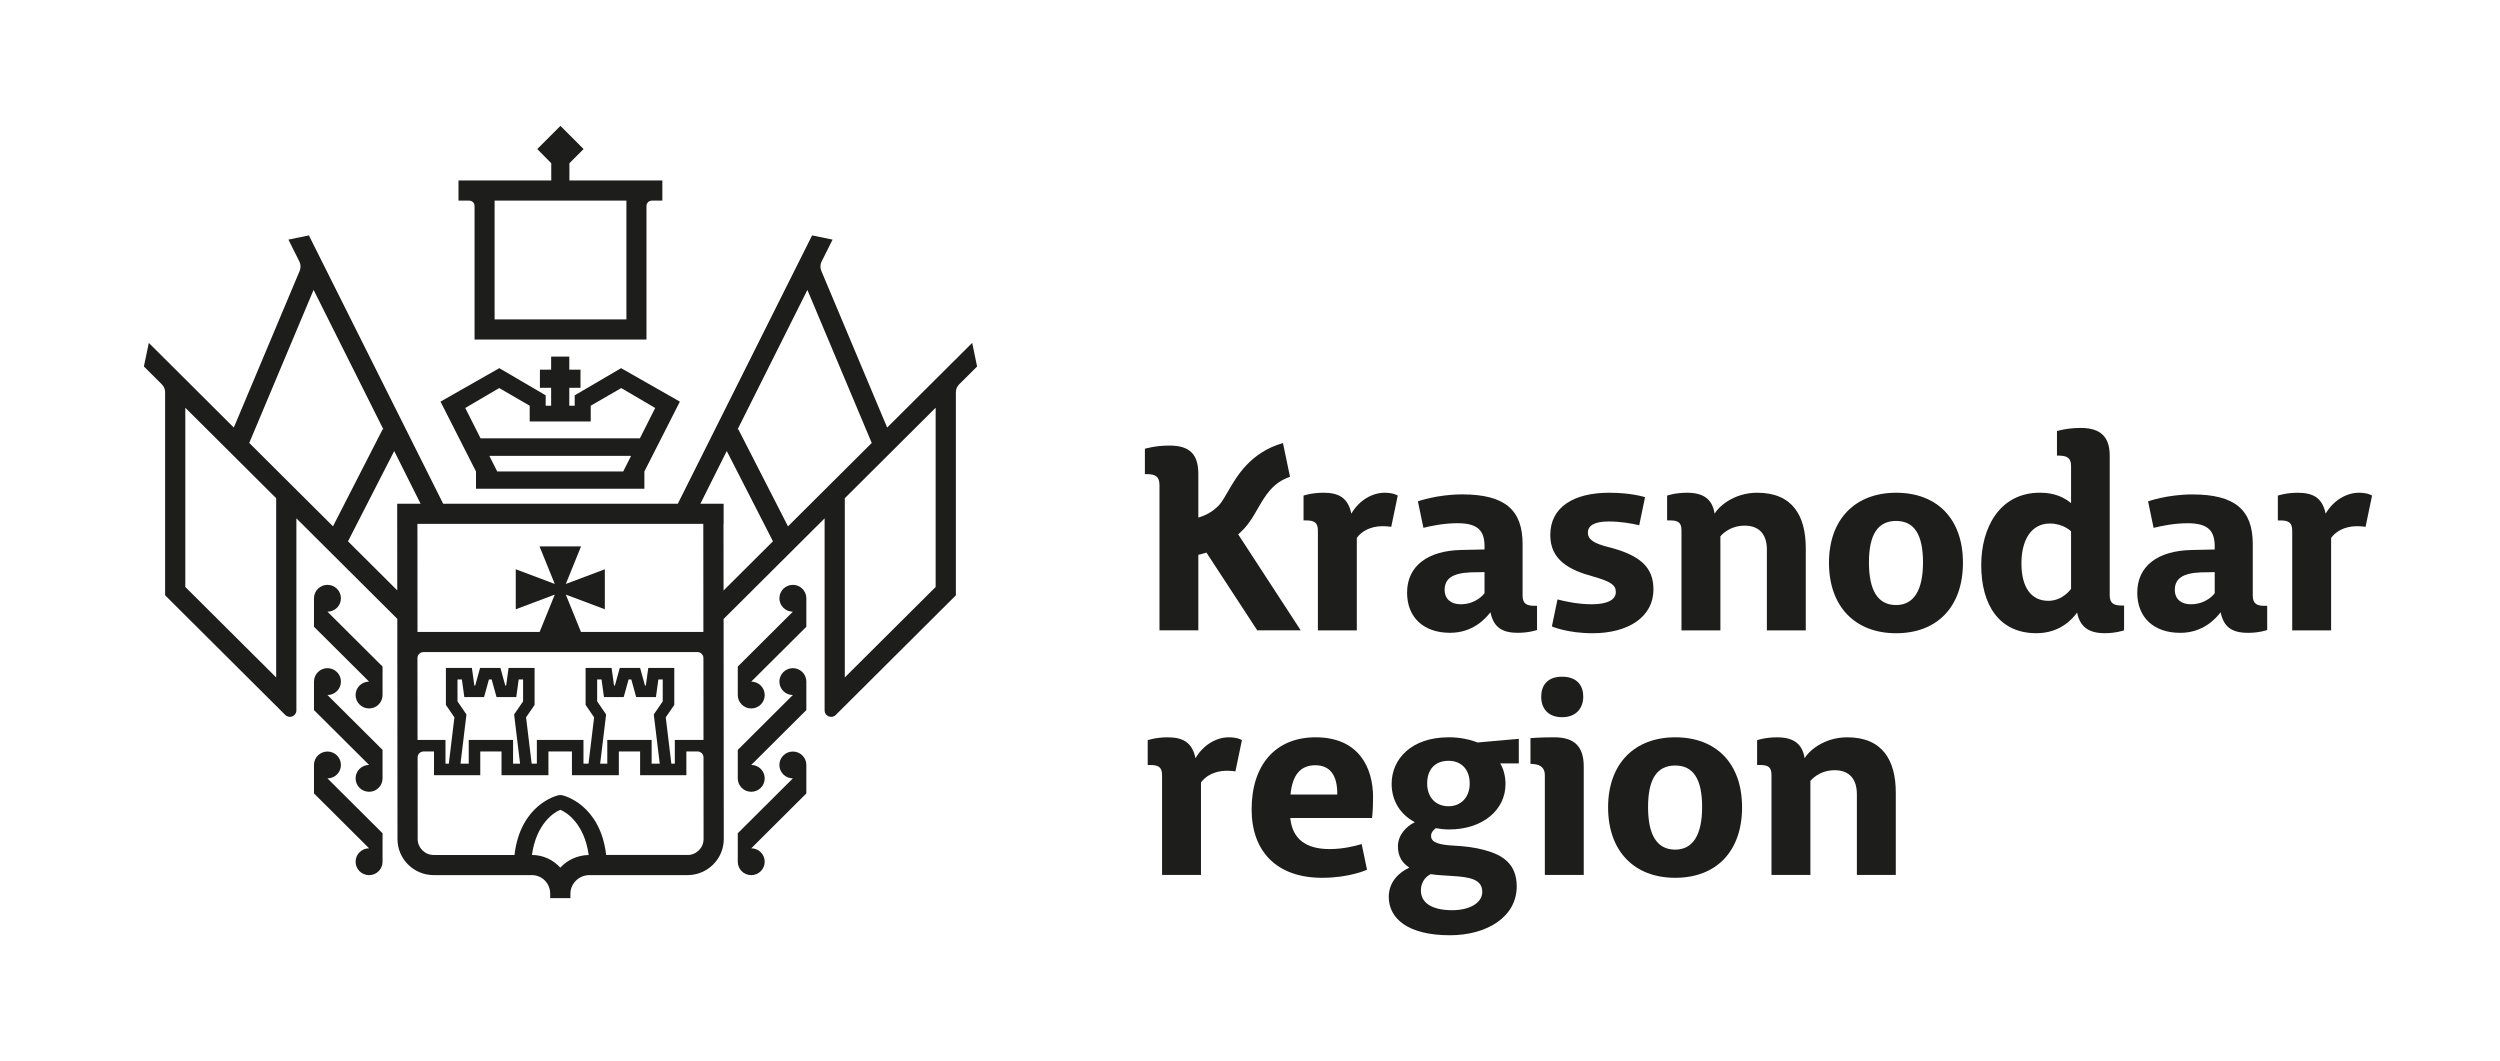
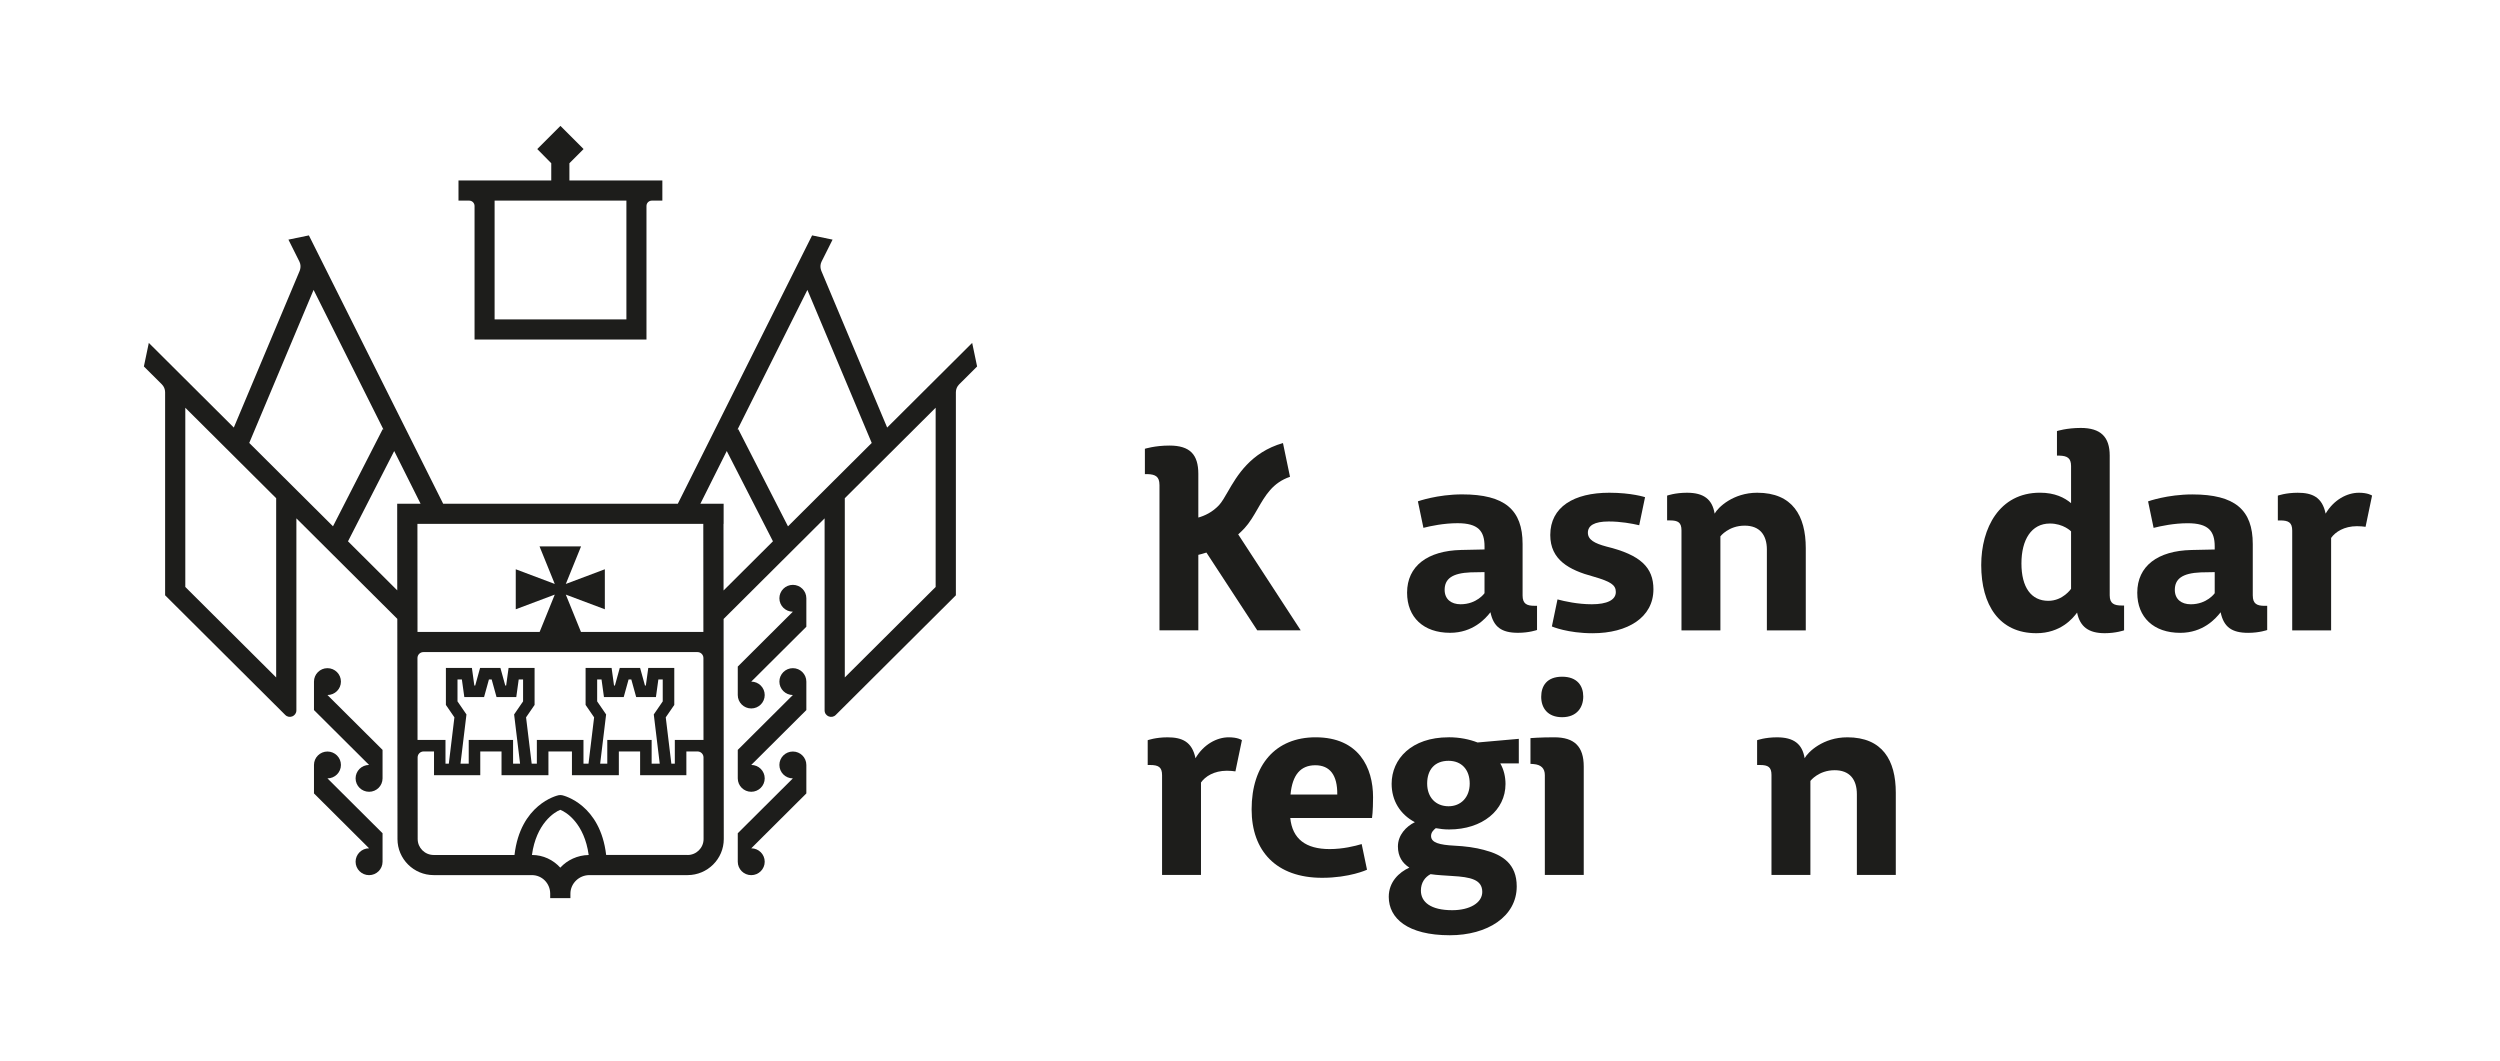
<svg xmlns="http://www.w3.org/2000/svg" width="139" height="59" viewBox="0 0 139 59" fill="none">
  <path d="M44.083 41.785C43.67 41.785 43.334 42.119 43.334 42.531C43.334 42.943 43.67 43.278 44.083 43.278L41.02 46.329V47.912C41.02 48.324 41.355 48.658 41.769 48.658C42.183 48.658 42.518 48.324 42.518 47.912C42.518 47.5 42.183 47.166 41.769 47.166L44.833 44.114V42.531C44.833 42.119 44.497 41.785 44.083 41.785Z" fill="#1D1D1B" />
  <path d="M44.083 37.15C43.67 37.15 43.334 37.485 43.334 37.897C43.334 38.309 43.67 38.643 44.083 38.643L41.02 41.694V43.277C41.02 43.689 41.355 44.023 41.769 44.023C42.183 44.023 42.518 43.689 42.518 43.277C42.518 42.865 42.183 42.531 41.769 42.531L44.833 39.48V37.897C44.833 37.485 44.497 37.15 44.083 37.15Z" fill="#1D1D1B" />
  <path d="M44.083 32.518C43.67 32.518 43.334 32.852 43.334 33.264C43.334 33.676 43.67 34.01 44.083 34.01L41.02 37.061V38.644C41.02 39.056 41.355 39.39 41.769 39.39C42.183 39.39 42.518 39.056 42.518 38.644C42.518 38.232 42.183 37.898 41.769 37.898L44.833 34.847V33.264C44.833 32.852 44.497 32.518 44.083 32.518Z" fill="#1D1D1B" />
  <path d="M18.956 42.531C18.956 42.119 18.62 41.785 18.206 41.785C17.793 41.785 17.457 42.119 17.457 42.531V44.114L20.521 47.166C20.107 47.166 19.771 47.5 19.771 47.912C19.771 48.324 20.107 48.658 20.521 48.658C20.935 48.658 21.27 48.324 21.27 47.912V46.329L18.206 43.278C18.62 43.278 18.956 42.943 18.956 42.531Z" fill="#1D1D1B" />
  <path d="M18.956 37.897C18.956 37.485 18.62 37.15 18.206 37.15C17.793 37.15 17.457 37.485 17.457 37.897V39.48L20.521 42.531C20.107 42.531 19.771 42.865 19.771 43.277C19.771 43.689 20.107 44.023 20.521 44.023C20.935 44.023 21.27 43.689 21.27 43.277V41.694L18.206 38.643C18.62 38.643 18.956 38.309 18.956 37.897Z" fill="#1D1D1B" />
-   <path d="M18.956 33.264C18.956 32.852 18.62 32.518 18.206 32.518C17.793 32.518 17.457 32.852 17.457 33.264V34.847L20.521 37.898C20.107 37.898 19.771 38.232 19.771 38.644C19.771 39.056 20.107 39.39 20.521 39.39C20.935 39.39 21.27 39.056 21.27 38.644V37.061L18.206 34.01C18.62 34.01 18.956 33.676 18.956 33.264Z" fill="#1D1D1B" />
  <path d="M54.053 19.065L49.326 23.772L45.664 15.057C45.65 15.024 45.641 14.989 45.633 14.955C45.602 14.816 45.617 14.67 45.681 14.541L46.291 13.323L45.153 13.088L43.96 15.471L37.687 28.007H24.64L18.366 15.471L17.174 13.088L16.036 13.323L16.645 14.541C16.71 14.67 16.725 14.816 16.693 14.955C16.686 14.99 16.677 15.024 16.663 15.057L13 23.772L8.274 19.065L8 20.375L8.998 21.369C9.115 21.485 9.18 21.643 9.18 21.807V33.098L15.86 39.751C16.089 39.979 16.479 39.818 16.479 39.496V28.82L22.09 34.408L22.091 35.697V36.256L22.1 46.651C22.1 47.757 23.003 48.656 24.113 48.656H29.572C30.143 48.656 30.591 49.12 30.591 49.689V49.936H31.715V49.689C31.715 49.12 32.197 48.656 32.769 48.656H38.228C39.338 48.656 40.242 47.757 40.242 46.651L40.233 35.701V35.138V34.414L45.848 28.821V39.497C45.848 39.819 46.239 39.98 46.467 39.752L53.147 33.099V21.808C53.147 21.643 53.212 21.486 53.33 21.37L54.327 20.376L54.053 19.066L54.053 19.065ZM32.302 35.137L31.459 33.06L33.629 33.876V31.651L31.459 32.468L32.307 30.378H29.997L30.845 32.468L28.676 31.651V33.876L30.845 33.06L30.003 35.137H23.213L23.209 29.127H39.103L39.108 35.137H32.301H32.302ZM15.355 37.666L10.303 32.635V22.671L15.355 27.701V37.666ZM15.699 26.46L13.858 24.627L17.435 16.118L21.321 23.883L21.278 23.861L18.514 29.263L15.699 26.46L15.699 26.46ZM19.349 30.097L21.918 25.077L23.384 28.008H22.084V28.566V29.127L22.087 32.825L19.348 30.097L19.349 30.097ZM23.546 36.256H38.779C38.962 36.256 39.11 36.403 39.11 36.586L39.114 41.14H37.52V42.459H37.327L37.016 39.884L37.49 39.194V37.138H36.044L35.909 38.115H35.86L35.59 37.138H34.459L34.189 38.115H34.14L34.005 37.138H32.559V39.194L33.033 39.884L32.721 42.459H32.441V41.14H29.849V42.459H29.561L29.249 39.884L29.723 39.194V37.138H28.277L28.142 38.115H28.093L27.823 37.138H26.692L26.422 38.115H26.373L26.238 37.138H24.792V39.194L25.265 39.884L24.954 42.459H24.769V41.14H23.215L23.211 36.587C23.211 36.404 23.359 36.256 23.542 36.256H23.546ZM36.68 42.46H36.231V41.141H33.765V42.46H33.369L33.7 39.723L33.202 38.997V37.778H33.445L33.58 38.756H34.679L34.949 37.778H35.101L35.371 38.756H36.47L36.605 37.778H36.848V38.997L36.35 39.723L36.681 42.46H36.68ZM28.915 42.46H28.527V41.141H26.061V42.46H25.604L25.935 39.723L25.437 38.997V37.778H25.68L25.816 38.756H26.914L27.184 37.778H27.337L27.607 38.756H28.705L28.84 37.778H29.083V38.997L28.585 39.723L28.916 42.46H28.915ZM31.152 48.242C30.758 47.81 30.207 47.538 29.576 47.536C29.815 45.789 30.82 45.151 31.153 45.026C31.491 45.153 32.493 45.792 32.731 47.538C32.113 47.549 31.54 47.817 31.152 48.242ZM38.228 47.536H33.702C33.376 44.732 31.354 44.237 31.261 44.216C31.191 44.2 31.118 44.2 31.049 44.216C30.955 44.237 28.932 44.725 28.606 47.537H24.113C23.622 47.537 23.223 47.14 23.223 46.651L23.22 42.112C23.22 41.929 23.368 41.781 23.552 41.781H24.131V43.1H26.703V41.781H27.885V43.1H30.493V41.781H31.8V43.1H34.408V41.781H35.59V43.1H38.162V41.781H38.783C38.966 41.781 39.115 41.929 39.115 42.112L39.119 46.651C39.119 47.14 38.72 47.538 38.23 47.538L38.228 47.536ZM40.23 32.831L40.227 29.126H40.234V28.007H40.226H38.941L40.408 25.077L42.976 30.096L40.23 32.831V32.831ZM43.812 29.264L41.048 23.863L41.005 23.884L44.891 16.119L48.468 24.628L46.627 26.462L43.812 29.265L43.812 29.264ZM52.022 32.635L46.971 37.665V27.701L52.022 22.67V32.635Z" fill="#1D1D1B" />
  <path d="M26.385 11.452V18.878H35.944V11.452C35.944 11.288 36.076 11.155 36.239 11.155H36.827V10.035H31.659V9.076L32.447 8.287L31.16 7L29.872 8.287L30.65 9.076V10.034H25.492V11.155H26.089C26.252 11.155 26.385 11.288 26.385 11.451V11.452ZM27.5 11.155H34.828V17.757H27.5V11.155Z" fill="#1D1D1B" />
-   <path d="M26.466 27.172H35.828V26.213L37.801 22.331L34.533 20.47L31.953 21.98V22.557H31.652V21.563H32.276V20.554H31.652V19.826H30.643V20.554H30.019V21.563H30.643V22.557H30.34V21.98L27.76 20.47L24.492 22.331L26.465 26.213V27.172H26.466ZM34.651 26.213H27.645L27.209 25.348H35.087L34.651 26.213H34.651ZM25.867 22.684L27.755 21.576L29.451 22.557V23.433H32.845V22.557L34.541 21.576L36.428 22.684L35.578 24.372H26.719L25.869 22.684H25.867Z" fill="#1D1D1B" />
  <path d="M80.54 40.994C78.479 40.994 77.375 42.199 77.375 43.579C77.375 44.508 77.84 45.277 78.667 45.713C78.188 45.945 77.724 46.424 77.724 47.063C77.724 47.615 77.971 47.993 78.362 48.239C77.781 48.501 77.215 49.038 77.215 49.865C77.215 51.056 78.26 52 80.612 52C82.689 52 84.33 50.969 84.33 49.284C84.33 48.036 83.545 47.528 82.544 47.266C82.035 47.121 81.455 47.048 80.859 47.019C80.046 46.975 79.567 46.859 79.567 46.481C79.567 46.293 79.683 46.162 79.829 46.046C80.061 46.089 80.308 46.118 80.569 46.118C82.428 46.118 83.706 45.044 83.706 43.592C83.706 43.2 83.618 42.794 83.415 42.445H84.446V41.079L82.152 41.282C81.702 41.108 81.164 40.992 80.54 40.992V40.994ZM80.744 48.705C81.775 48.763 82.414 48.908 82.414 49.59C82.414 50.2 81.717 50.607 80.744 50.607C79.553 50.607 79.002 50.157 79.002 49.518C79.002 49.068 79.234 48.763 79.54 48.603C79.917 48.661 80.338 48.675 80.745 48.705H80.744ZM80.54 44.828C79.829 44.828 79.35 44.334 79.35 43.565C79.35 42.795 79.771 42.301 80.54 42.301C81.266 42.301 81.716 42.795 81.716 43.565C81.716 44.334 81.223 44.828 80.54 44.828Z" fill="#1D1D1B" />
  <path d="M86.415 40.994C85.63 40.994 85.094 41.039 85.094 41.039V42.469L85.268 42.482C85.686 42.518 85.893 42.72 85.893 43.1V48.646H88.056V42.62C88.056 41.502 87.534 40.994 86.416 40.994H86.415Z" fill="#1D1D1B" />
  <path d="M86.853 39.876C87.68 39.876 88.029 39.324 88.029 38.728C88.029 38.133 87.695 37.625 86.853 37.625C86.01 37.625 85.691 38.133 85.691 38.743C85.691 39.353 86.04 39.876 86.853 39.876Z" fill="#1D1D1B" />
-   <path d="M93.142 40.994C90.891 40.994 89.41 42.447 89.41 44.886C89.41 47.325 90.862 48.806 93.142 48.806C95.421 48.806 96.859 47.34 96.859 44.886C96.859 42.432 95.407 40.994 93.142 40.994ZM93.142 47.239C92.126 47.239 91.632 46.425 91.632 44.872C91.632 43.318 92.125 42.563 93.142 42.563C94.159 42.563 94.638 43.333 94.638 44.872C94.638 46.411 94.129 47.239 93.142 47.239Z" fill="#1D1D1B" />
  <path d="M102.704 40.995C101.369 40.995 100.526 41.808 100.338 42.156C100.207 41.358 99.728 40.995 98.799 40.995C98.131 40.995 97.695 41.155 97.695 41.155V42.534H97.855C98.305 42.534 98.494 42.65 98.494 43.086V48.647H100.658V43.419C100.658 43.419 101.108 42.824 102.008 42.824C102.836 42.824 103.242 43.332 103.242 44.16V48.647H105.406V44.073C105.406 42.272 104.666 40.994 102.705 40.994L102.704 40.995Z" fill="#1D1D1B" />
  <path d="M66.469 42.157C66.28 41.242 65.729 40.995 64.916 40.995C64.248 40.995 63.812 41.155 63.812 41.155V42.534H63.943C64.408 42.534 64.611 42.65 64.611 43.1V48.647H66.775V43.507C67.007 43.173 67.5 42.853 68.212 42.853C68.394 42.853 68.557 42.869 68.689 42.889L69.051 41.151C69.031 41.137 68.812 40.994 68.314 40.994C67.661 40.994 66.92 41.386 66.47 42.156L66.469 42.157Z" fill="#1D1D1B" />
  <path d="M73.147 40.994C70.926 40.994 69.59 42.519 69.59 45.002C69.59 47.325 70.969 48.806 73.51 48.806C75.034 48.806 75.988 48.365 76.006 48.357L75.709 46.93C75.339 47.042 74.665 47.209 73.932 47.209C72.596 47.209 71.855 46.642 71.739 45.48H76.284C76.284 45.48 76.342 45.132 76.342 44.319C76.342 42.693 75.558 40.994 73.148 40.994H73.147ZM71.753 44.175C71.855 43.071 72.32 42.548 73.132 42.548C73.944 42.548 74.366 43.1 74.352 44.175H71.753Z" fill="#1D1D1B" />
  <path d="M98.238 30.562V35.049H100.401V30.475C100.401 28.674 99.661 27.396 97.701 27.396C96.365 27.396 95.522 28.21 95.334 28.558C95.203 27.759 94.724 27.396 93.795 27.396C93.127 27.396 92.691 27.556 92.691 27.556V28.935H92.851C93.301 28.935 93.49 29.051 93.49 29.488V35.049H95.654V29.821C95.654 29.821 96.104 29.226 97.005 29.226C97.832 29.226 98.239 29.734 98.239 30.562L98.238 30.562Z" fill="#1D1D1B" />
-   <path d="M105.423 27.396C103.172 27.396 101.691 28.849 101.691 31.288C101.691 33.727 103.144 35.208 105.423 35.208C107.703 35.208 109.14 33.742 109.14 31.288C109.14 28.834 107.689 27.396 105.423 27.396ZM105.423 33.64C104.407 33.64 103.913 32.827 103.913 31.273C103.913 29.72 104.406 28.965 105.423 28.965C106.44 28.965 106.919 29.735 106.919 31.273C106.919 32.812 106.411 33.64 105.423 33.64Z" fill="#1D1D1B" />
  <path d="M117.3 33.101V25.332C117.3 24.286 116.792 23.793 115.688 23.793C114.904 23.793 114.367 23.967 114.367 23.967V25.333H114.512C114.933 25.347 115.151 25.463 115.151 25.913V27.975C114.788 27.67 114.251 27.394 113.423 27.394C111.158 27.394 110.156 29.369 110.156 31.416C110.156 33.638 111.158 35.206 113.22 35.206C114.571 35.206 115.253 34.379 115.486 34.059C115.645 34.843 116.124 35.206 117.025 35.206C117.649 35.206 118.099 35.046 118.099 35.046V33.667H117.983C117.547 33.667 117.3 33.565 117.3 33.101L117.3 33.101ZM115.151 32.738C115.151 32.738 114.701 33.406 113.887 33.406C112.929 33.406 112.392 32.65 112.392 31.329C112.392 30.008 112.944 29.108 113.975 29.108C114.73 29.108 115.151 29.543 115.151 29.543V32.738Z" fill="#1D1D1B" />
  <path d="M85.457 33.682H85.314C84.885 33.682 84.656 33.568 84.656 33.11V30.249C84.656 28.347 83.669 27.488 81.295 27.488C79.913 27.488 78.843 27.872 78.835 27.874L79.142 29.348C79.541 29.246 80.276 29.09 81.038 29.09C82.182 29.09 82.54 29.519 82.54 30.378V30.55L81.238 30.578C79.379 30.621 78.234 31.465 78.234 32.953C78.234 34.326 79.15 35.184 80.623 35.184C81.882 35.184 82.583 34.412 82.869 34.04C83.04 34.856 83.484 35.184 84.4 35.184C85.029 35.184 85.459 35.027 85.459 35.027V33.682H85.457ZM82.539 32.982C82.539 32.982 82.11 33.597 81.209 33.597C80.68 33.597 80.322 33.311 80.322 32.796C80.322 32.195 80.723 31.866 81.767 31.823L82.539 31.809V32.982Z" fill="#1D1D1B" />
  <path d="M125.254 33.112V30.251C125.254 28.349 124.267 27.49 121.893 27.49C120.51 27.49 119.441 27.873 119.433 27.876L119.74 29.35C120.139 29.248 120.873 29.092 121.636 29.092C122.78 29.092 123.138 29.521 123.138 30.38V30.552L121.836 30.58C119.976 30.623 118.832 31.467 118.832 32.955C118.832 34.328 119.748 35.186 121.221 35.186C122.48 35.186 123.181 34.414 123.467 34.042C123.638 34.858 124.082 35.186 124.997 35.186C125.626 35.186 126.056 35.029 126.056 35.029V33.684H125.913C125.484 33.684 125.255 33.57 125.255 33.112H125.254ZM123.138 32.983C123.138 32.983 122.708 33.598 121.807 33.598C121.278 33.598 120.92 33.312 120.92 32.797C120.92 32.196 121.321 31.868 122.365 31.824L123.138 31.81V32.983Z" fill="#1D1D1B" />
-   <path d="M77.714 27.554C77.695 27.54 77.475 27.396 76.978 27.396C76.324 27.396 75.584 27.789 75.134 28.558C74.945 27.643 74.393 27.396 73.58 27.396C72.912 27.396 72.477 27.556 72.477 27.556V28.935H72.607C73.072 28.935 73.275 29.051 73.275 29.502V35.049H75.439V29.908C75.671 29.574 76.165 29.255 76.876 29.255C77.058 29.255 77.221 29.271 77.353 29.291L77.715 27.553L77.714 27.554Z" fill="#1D1D1B" />
  <path d="M131.149 27.397C130.496 27.397 129.756 27.789 129.305 28.558C129.116 27.643 128.565 27.397 127.752 27.397C127.084 27.397 126.648 27.557 126.648 27.557V28.936H126.779C127.244 28.936 127.447 29.052 127.447 29.502V35.049H129.61V29.909C129.843 29.575 130.336 29.256 131.048 29.256C131.23 29.256 131.393 29.272 131.525 29.291L131.887 27.554C131.867 27.54 131.648 27.396 131.15 27.396L131.149 27.397Z" fill="#1D1D1B" />
  <path d="M91.931 32.77C91.931 31.55 91.22 30.853 89.317 30.388C88.664 30.214 88.286 30.011 88.286 29.619C88.286 29.226 88.635 28.994 89.448 28.994C90.115 28.994 90.733 29.109 91.14 29.203L91.465 27.643C91.449 27.638 90.712 27.396 89.477 27.396C87.516 27.396 86.195 28.181 86.195 29.748C86.195 31.128 87.241 31.694 88.591 32.057C89.55 32.333 89.84 32.522 89.84 32.914C89.84 33.364 89.346 33.597 88.504 33.597C87.727 33.597 86.996 33.434 86.597 33.327L86.284 34.831C86.3 34.839 87.166 35.208 88.547 35.208C90.508 35.208 91.93 34.323 91.93 32.769L91.931 32.77Z" fill="#1D1D1B" />
  <path d="M64.467 26.962V35.047H66.627V30.849C66.754 30.819 66.907 30.779 67.077 30.722L69.903 35.047H72.32L68.844 29.712H68.843C68.961 29.606 69.079 29.495 69.192 29.372C69.486 29.053 69.709 28.666 69.924 28.292C70.353 27.546 70.76 26.838 71.724 26.51L71.333 24.633C69.528 25.153 68.77 26.464 68.267 27.339C68.096 27.635 67.936 27.915 67.786 28.077C67.413 28.481 66.974 28.679 66.627 28.776V26.349C66.627 25.27 66.16 24.773 65.021 24.773C64.212 24.773 63.656 24.952 63.656 24.952V26.361H63.806C64.241 26.376 64.466 26.497 64.466 26.961L64.467 26.962Z" fill="#1D1D1B" />
</svg>